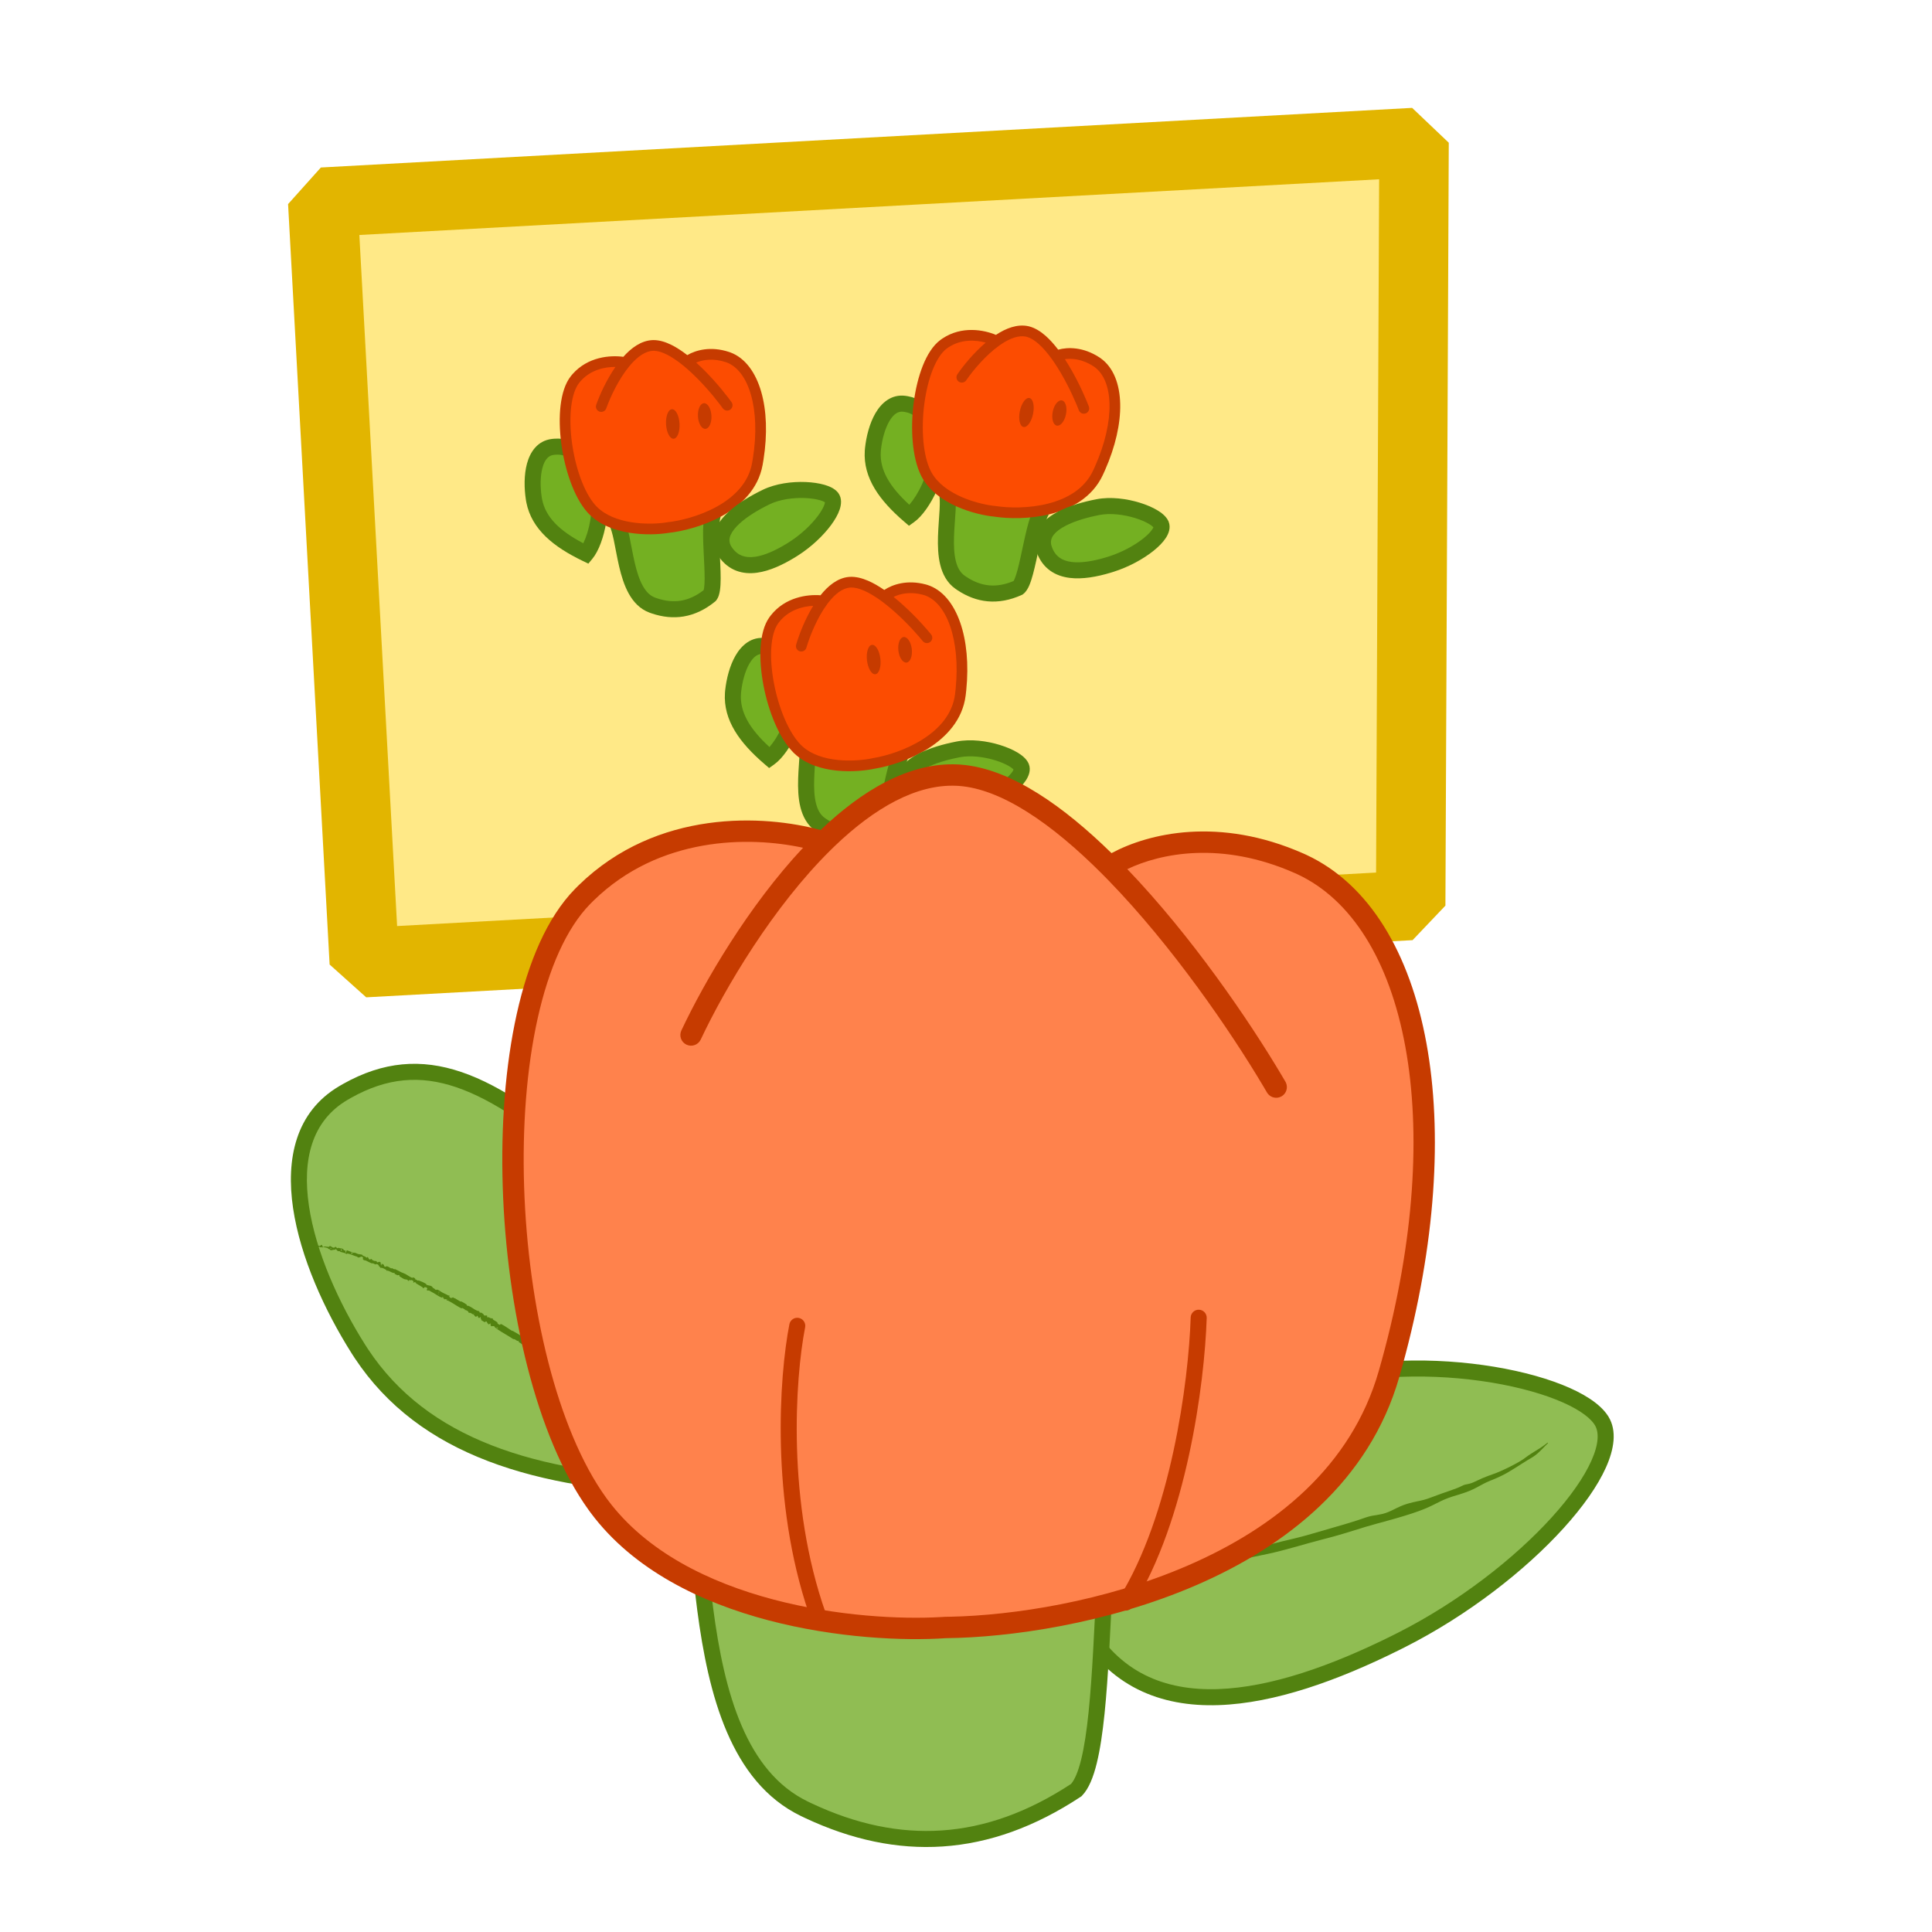
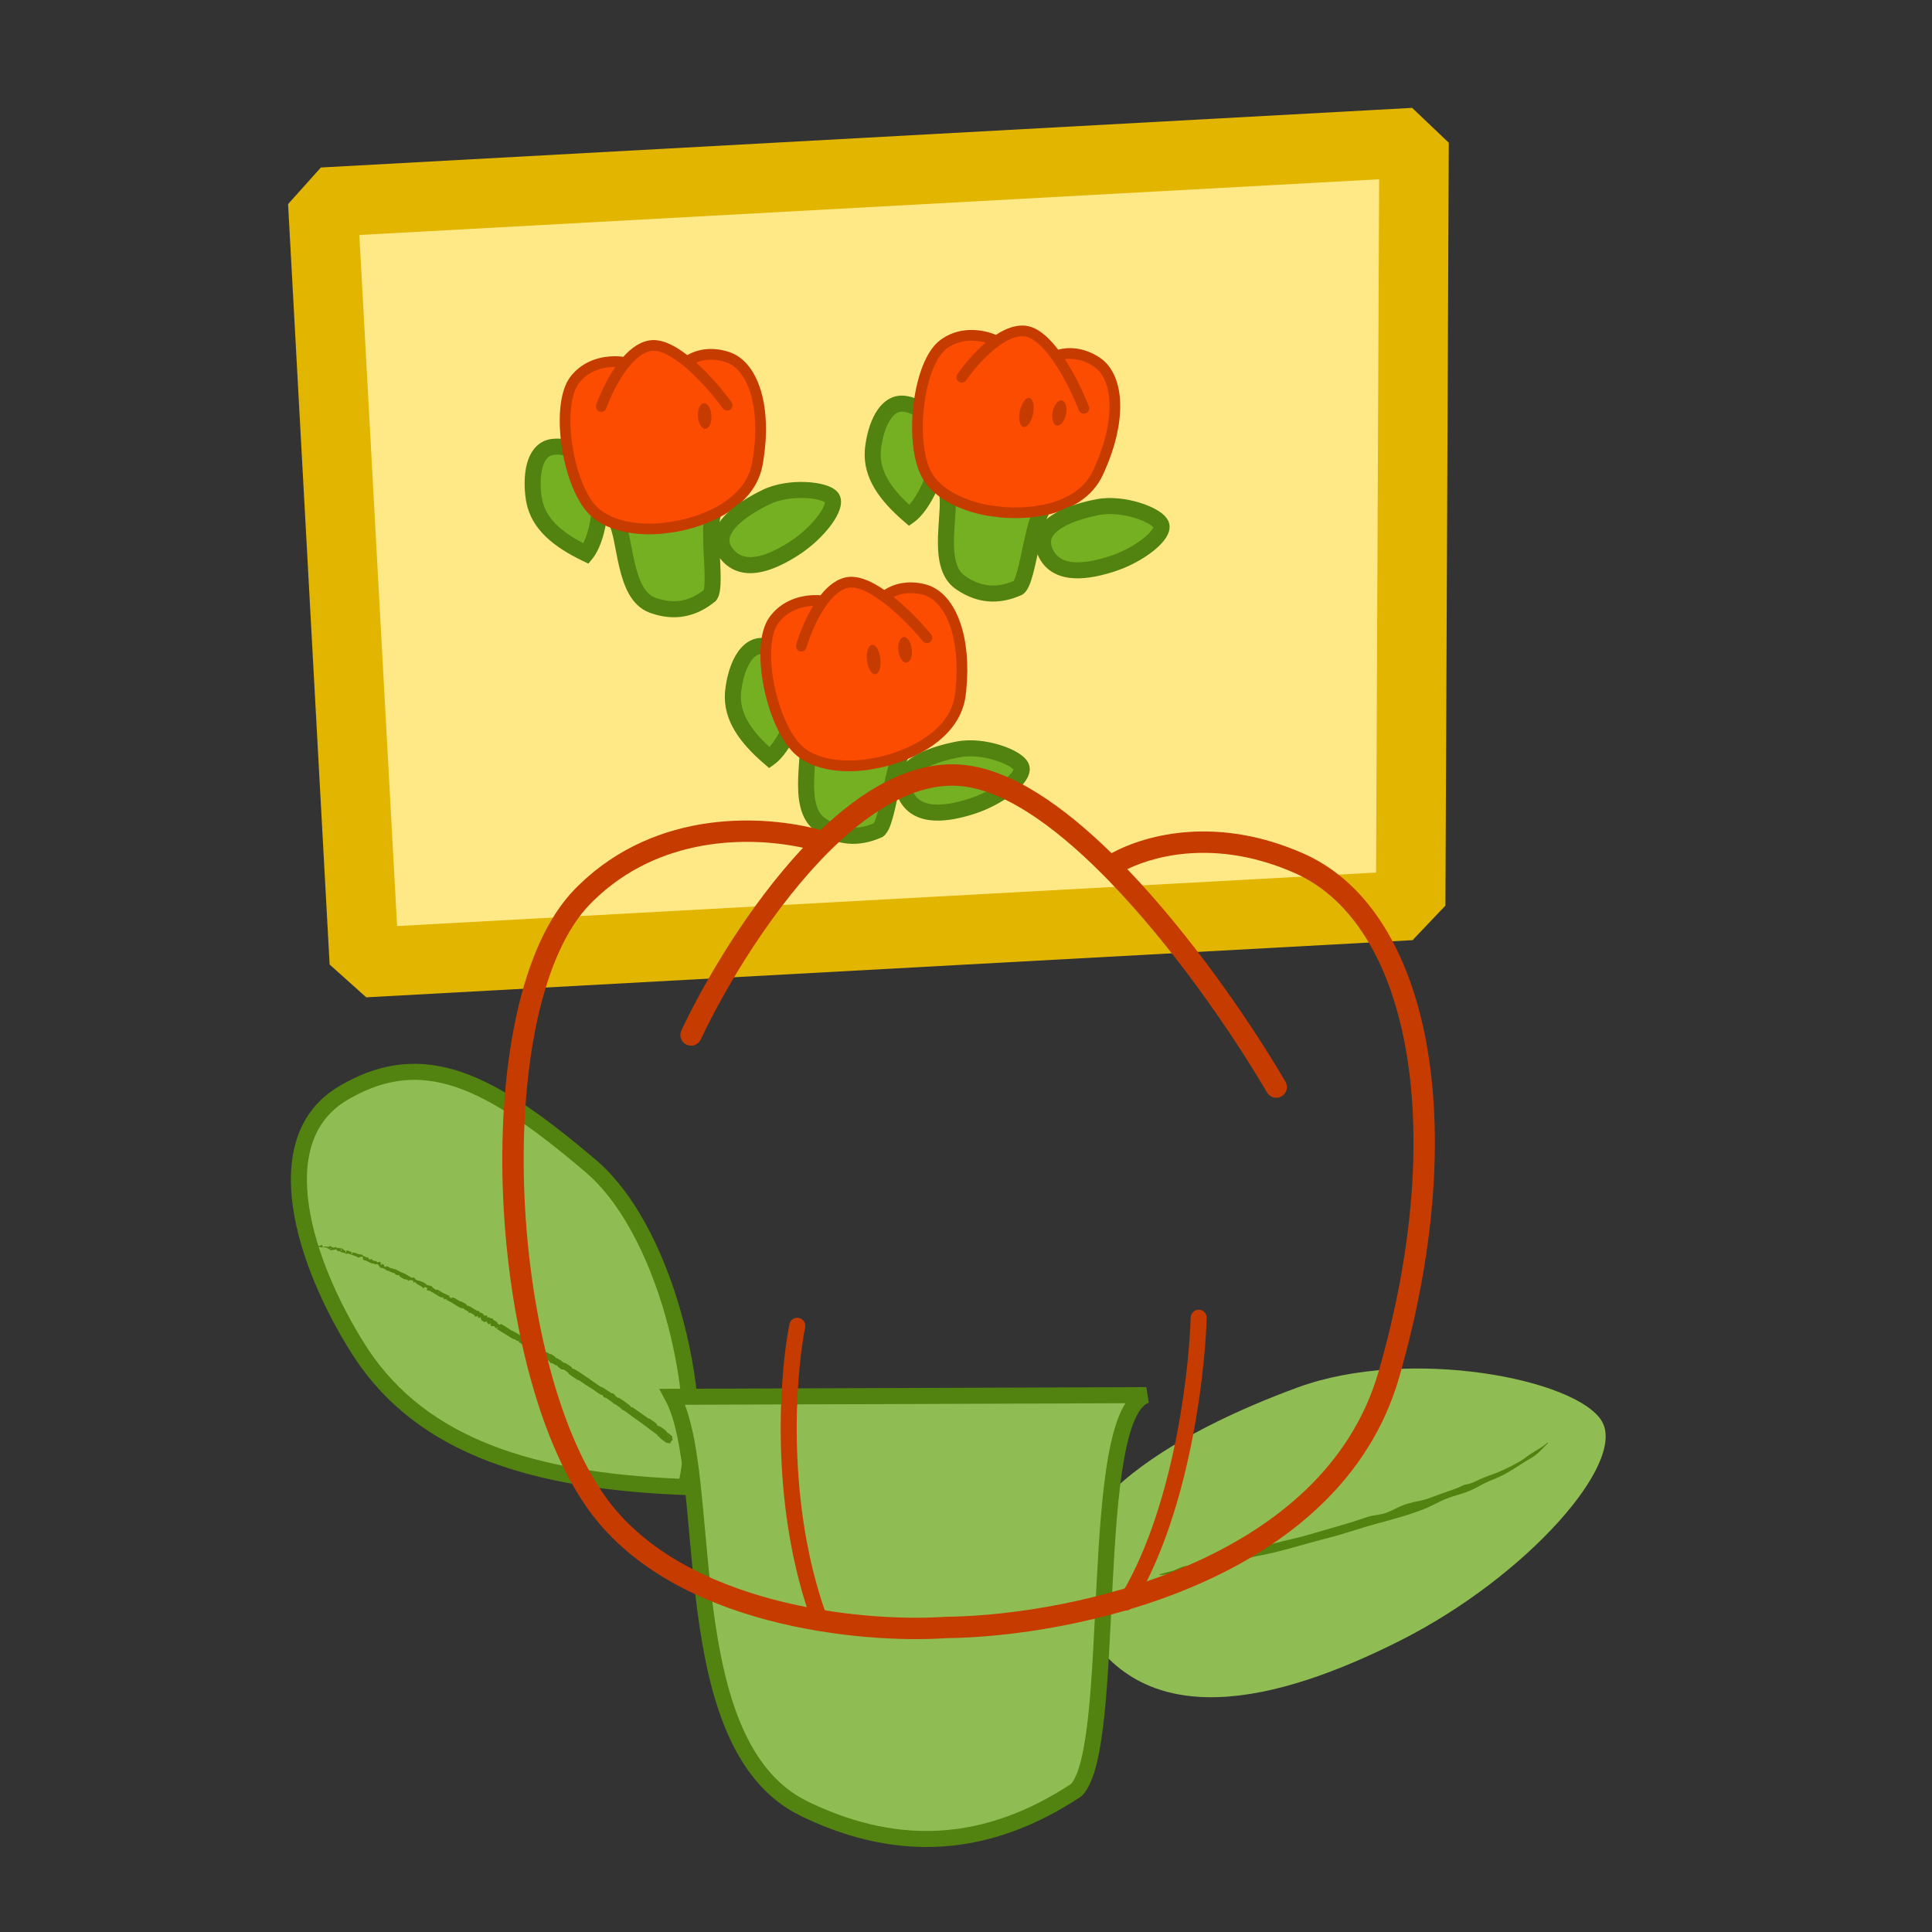
<svg xmlns="http://www.w3.org/2000/svg" width="300" height="300" viewBox="0 0 300 300" fill="none">
  <rect x="0" y="0" width="300" height="300" fill="#333333" stroke="none" />
  <g clip-path="url(#clip0_2241_1024)">
-     <rect width="300" height="300" fill="white" />
-     <path d="M219.049 140.6L56.571 149.478L50.12 31.396L219.571 22.138L219.049 140.6Z" fill="#FFE987" />
+     <path d="M219.049 140.6L56.571 149.478L50.12 31.396L219.571 22.138Z" fill="#FFE987" />
    <path d="M56.865 154.864L51.184 149.772L44.733 31.69L49.825 26.009L219.276 16.751L224.965 22.162L224.444 140.624L219.343 145.987L56.865 154.864ZM214.151 27.837L55.8 36.488L61.663 143.797L213.677 135.491L214.151 27.837Z" fill="#E2B500" />
    <path d="M92.414 74.919C93.964 78.1 92.615 84.056 91.022 85.976C86.476 83.784 83.471 81.214 82.889 77.407C82.384 74.111 82.794 69.765 85.844 69.395C88.894 69.025 90.476 70.942 92.414 74.919Z" fill="#74B022" />
    <path d="M90.385 69.608C91.594 70.711 92.561 72.377 93.533 74.373L93.619 74.556C94.476 76.468 94.472 78.968 94.126 81.118C93.769 83.329 92.986 85.559 91.981 86.771L91.359 87.521L90.481 87.098C85.996 84.935 82.559 82.22 81.73 78.008L81.658 77.596C81.39 75.848 81.35 73.748 81.833 71.976C82.314 70.208 83.441 68.432 85.694 68.159L86.041 68.125C87.756 67.996 89.171 68.499 90.385 69.608ZM88.707 71.446C88.011 70.811 87.27 70.525 86.21 70.609L85.994 70.63C85.197 70.727 84.594 71.31 84.234 72.631C83.876 73.949 83.882 75.67 84.119 77.219L84.17 77.513C84.714 80.291 86.861 82.41 90.573 84.357C91.009 83.481 91.432 82.188 91.668 80.723C91.975 78.816 91.913 76.96 91.403 75.707L91.294 75.464C90.33 73.484 89.536 72.203 88.707 71.446Z" fill="#528210" />
    <path d="M101.29 93.963C96.724 92.282 97.259 83.275 95.57 80.753L111.261 79.135C109.332 79.952 111.498 90.882 110.241 92.451C107.49 94.688 104.546 95.162 101.29 93.963Z" fill="#74B022" />
    <path d="M111.134 77.897L111.746 80.282C112.01 80.17 111.99 79.993 111.895 80.275C111.816 80.51 111.747 80.891 111.706 81.434C111.624 82.51 111.67 83.928 111.742 85.452C111.812 86.939 111.908 88.528 111.904 89.827C111.902 90.478 111.875 91.104 111.798 91.639C111.73 92.114 111.594 92.752 111.212 93.229L111.129 93.333L111.026 93.417C109.512 94.648 107.893 95.434 106.159 95.723C104.534 95.995 102.877 95.818 101.196 95.25L100.859 95.131C99.346 94.574 98.325 93.429 97.617 92.147C96.916 90.875 96.47 89.38 96.138 87.956C95.816 86.574 95.554 85.031 95.316 83.902C95.084 82.802 94.866 82.053 94.635 81.615L94.535 81.446L93.385 79.727L111.134 77.897ZM97.365 81.819C97.517 82.33 97.642 82.866 97.752 83.388C98.031 84.71 98.238 85.997 98.563 87.391C98.879 88.744 99.263 89.974 99.797 90.943C100.326 91.901 100.95 92.512 101.72 92.795L101.992 92.891C103.345 93.349 104.587 93.462 105.749 93.268C106.925 93.071 108.09 92.548 109.261 91.638C109.279 91.574 109.308 91.463 109.334 91.284C109.387 90.918 109.412 90.426 109.414 89.82C109.418 88.603 109.328 87.114 109.255 85.57C109.184 84.064 109.129 82.498 109.223 81.246C109.24 81.026 109.264 80.806 109.294 80.59L97.365 81.819Z" fill="#528210" />
    <path fill-rule="evenodd" clip-rule="evenodd" d="M91.801 78.966C94.856 82.426 101.035 82.375 103.743 81.917C107.843 81.469 116.355 78.87 117.598 72.066C119.15 63.56 117.083 56.797 112.942 55.439C109.936 54.452 107.665 55.406 106.676 56.166C104.829 54.65 102.922 53.565 101.333 53.642C99.788 53.717 98.349 54.817 97.114 56.3C95.302 55.937 91.619 56.011 89.307 58.903C86.255 62.721 87.982 74.642 91.801 78.966Z" fill="#FC4C01" />
    <path d="M96.789 55.407C98.015 54.033 99.541 52.898 101.294 52.813L101.48 52.809C102.411 52.806 103.365 53.11 104.278 53.564C105.094 53.971 105.918 54.518 106.721 55.141C108.053 54.362 110.349 53.714 113.201 54.65L113.428 54.729C115.746 55.597 117.352 57.885 118.203 60.843C119.032 63.727 119.19 67.379 118.553 71.405L118.414 72.215C117.731 75.957 115.056 78.481 112.146 80.1C109.234 81.721 105.97 82.509 103.833 82.743L103.833 82.742C102.399 82.979 100.111 83.105 97.771 82.731C95.491 82.366 93.046 81.508 91.342 79.695L91.179 79.516C89.109 77.171 87.691 72.915 87.155 68.854C86.884 66.803 86.831 64.748 87.049 62.942C87.264 61.156 87.755 59.515 88.659 58.385L88.906 58.09C91.298 55.373 94.779 55.133 96.789 55.407ZM101.374 54.472C100.263 54.526 99.102 55.291 97.976 56.569L97.752 56.831C96.075 58.845 94.769 61.644 94.143 63.407C93.99 63.839 93.516 64.065 93.084 63.912C92.652 63.759 92.426 63.284 92.579 62.852C93.127 61.308 94.172 58.989 95.563 56.978C93.89 56.96 91.702 57.429 90.15 59.191L89.955 59.421C89.333 60.2 88.896 61.482 88.696 63.14C88.499 64.778 88.544 66.689 88.801 68.636C89.32 72.571 90.675 76.437 92.423 78.417L92.684 78.694C94.03 80.039 95.993 80.765 98.034 81.091C99.928 81.394 101.795 81.339 103.088 81.175L103.605 81.099L103.652 81.093C105.617 80.878 108.659 80.142 111.339 78.65C114.02 77.158 116.223 74.98 116.782 71.917L116.913 71.143C117.521 67.3 117.355 63.901 116.608 61.302C115.83 58.596 114.472 56.895 112.843 56.283L112.684 56.228C110.716 55.582 109.131 55.864 108.103 56.302C110.03 58.035 111.813 60.103 113.033 61.694L113.588 62.44L113.634 62.51C113.846 62.874 113.751 63.346 113.403 63.598C113.056 63.85 112.578 63.793 112.298 63.479L112.244 63.413L111.709 62.697C110.451 61.057 108.578 58.897 106.606 57.193L106.15 56.808C105.256 56.074 104.37 55.464 103.538 55.05C102.804 54.685 102.156 54.494 101.605 54.471L101.374 54.472Z" fill="#C63B00" />
-     <path d="M105.516 65.775C105.589 67.04 105.18 68.094 104.602 68.127C104.024 68.16 103.497 67.161 103.423 65.896C103.35 64.63 103.759 63.577 104.337 63.543C104.915 63.51 105.443 64.509 105.516 65.775Z" fill="#C63B00" />
    <path d="M110.47 64.54C110.534 65.641 110.117 66.56 109.539 66.593C108.961 66.627 108.441 65.762 108.378 64.661C108.314 63.56 108.731 62.641 109.309 62.608C109.887 62.574 110.407 63.439 110.47 64.54Z" fill="#C63B00" />
    <path d="M112.651 85.743C115.06 89.163 119.309 87.711 123.237 85.208C127.165 82.704 130.145 78.594 129.161 77.285C128.177 75.977 122.56 75.446 118.981 77.177C115.236 78.987 110.242 82.324 112.651 85.743Z" fill="#74B022" />
    <path d="M117.54 88.931C116.459 89.076 115.361 89.014 114.323 88.617C113.275 88.216 112.365 87.5 111.633 86.46L111.49 86.247C110.81 85.178 110.63 84.046 110.883 82.939C111.14 81.816 111.817 80.828 112.606 79.999C113.983 78.552 115.952 77.326 117.704 76.423L118.439 76.056C120.471 75.074 122.991 74.763 125.094 74.848C126.156 74.891 127.164 75.036 128.002 75.276C128.718 75.482 129.54 75.819 130.057 76.415L130.156 76.537C130.785 77.373 130.621 78.404 130.384 79.116C130.125 79.895 129.642 80.729 129.042 81.539C127.836 83.169 125.996 84.926 123.906 86.258L123.526 86.496C121.616 87.675 119.532 88.664 117.54 88.931ZM115.214 86.292C115.774 86.506 116.435 86.566 117.209 86.463C118.693 86.264 120.42 85.486 122.21 84.383L122.568 84.158C124.407 82.986 126.021 81.436 127.041 80.058C127.554 79.364 127.876 78.768 128.022 78.331C128.077 78.165 128.094 78.056 128.1 77.992C127.998 77.927 127.766 77.799 127.316 77.67C126.712 77.497 125.907 77.373 124.994 77.335C123.149 77.261 121.071 77.549 119.523 78.297L118.828 78.645C117.196 79.488 115.511 80.558 114.41 81.714C113.784 82.373 113.43 82.975 113.311 83.495C113.218 83.9 113.249 84.326 113.532 84.813L113.669 85.026C114.141 85.696 114.665 86.082 115.214 86.292Z" fill="#528210" />
    <path d="M145.403 69.732C146.084 73.205 143.249 78.614 141.215 80.06C137.386 76.772 135.142 73.516 135.558 69.688C135.918 66.372 137.432 62.278 140.474 62.705C143.517 63.131 144.553 65.391 145.403 69.732Z" fill="#74B022" />
    <path d="M144.808 64.078C145.693 65.455 146.198 67.313 146.625 69.493L146.661 69.691C146.997 71.759 146.351 74.174 145.464 76.163C144.551 78.208 143.221 80.161 141.937 81.075L141.143 81.639L140.404 81.004C136.626 77.761 134.003 74.254 134.284 69.971L134.32 69.554C134.511 67.796 135.012 65.756 135.934 64.168C136.854 62.583 138.4 61.156 140.647 61.471L140.991 61.528C142.682 61.844 143.919 62.694 144.808 64.078ZM142.714 65.423C142.204 64.63 141.562 64.163 140.516 63.972L140.301 63.937C139.507 63.826 138.774 64.234 138.087 65.418C137.401 66.599 136.965 68.264 136.795 69.822L136.769 70.12C136.581 72.944 138.111 75.544 141.198 78.379C141.845 77.645 142.585 76.504 143.19 75.149C143.977 73.385 144.394 71.575 144.224 70.234L144.181 69.971C143.758 67.81 143.32 66.367 142.714 65.423Z" fill="#528210" />
    <path d="M149.085 90.418C145.104 87.619 147.937 79.053 146.954 76.182L162.533 78.652C160.459 78.945 159.741 90.065 158.123 91.257C154.891 92.712 151.923 92.413 149.085 90.418Z" fill="#74B022" />
    <path d="M162.728 77.422L162.707 79.884C162.99 79.844 163.017 79.668 162.853 79.916C162.716 80.123 162.551 80.473 162.372 80.987C162.017 82.006 161.696 83.388 161.374 84.88C161.059 86.334 160.743 87.895 160.405 89.15C160.236 89.778 160.05 90.376 159.838 90.873C159.649 91.315 159.354 91.896 158.862 92.259L158.755 92.338L158.634 92.392C156.855 93.193 155.088 93.536 153.338 93.37C151.698 93.215 150.142 92.618 148.663 91.637L148.369 91.436C147.049 90.508 146.357 89.139 146.003 87.718C145.652 86.309 145.606 84.75 145.651 83.288C145.694 81.869 145.839 80.311 145.898 79.159C145.957 78.037 145.939 77.257 145.829 76.774L145.776 76.585L145.105 74.627L162.728 77.422ZM148.414 77.673C148.43 78.206 148.413 78.756 148.385 79.288C148.315 80.638 148.183 81.934 148.139 83.365C148.097 84.754 148.151 86.041 148.419 87.115C148.684 88.177 149.13 88.928 149.8 89.399L150.039 89.562C151.229 90.352 152.4 90.781 153.573 90.892C154.76 91.004 156.02 90.798 157.386 90.22C157.42 90.163 157.477 90.062 157.547 89.897C157.692 89.557 157.843 89.088 158.001 88.502C158.318 87.327 158.614 85.865 158.94 84.354C159.259 82.88 159.608 81.353 160.021 80.168C160.094 79.959 160.174 79.753 160.258 79.552L148.414 77.673Z" fill="#528210" />
    <path fill-rule="evenodd" clip-rule="evenodd" d="M143.77 73.485C145.833 77.614 151.818 79.153 154.552 79.407C158.63 80.028 167.524 79.705 170.474 73.449C174.162 65.628 173.902 58.561 170.25 56.184C167.598 54.457 165.158 54.795 164.007 55.276C162.613 53.336 161.048 51.797 159.493 51.463C157.981 51.138 156.307 51.831 154.732 52.947C153.075 52.131 149.496 51.254 146.518 53.455C142.587 56.361 141.192 68.324 143.77 73.485Z" fill="#FC4C01" />
    <path d="M154.648 51.999C156.186 50.987 157.952 50.283 159.668 50.651L159.849 50.695C160.75 50.932 161.594 51.471 162.359 52.144C163.043 52.747 163.699 53.488 164.314 54.296C165.802 53.885 168.187 53.85 170.703 55.488L170.902 55.623C172.919 57.058 173.883 59.681 173.944 62.759C174.004 65.758 173.218 69.329 171.567 73.055L171.225 73.802C169.603 77.243 166.369 78.994 163.14 79.811C159.91 80.629 156.552 80.551 154.428 80.228L154.428 80.227C152.981 80.087 150.737 79.621 148.572 78.658C146.463 77.719 144.321 76.261 143.14 74.071L143.029 73.856C141.631 71.058 141.354 66.58 141.88 62.518C142.146 60.466 142.623 58.467 143.298 56.777C143.965 55.107 144.862 53.648 146.025 52.788L146.34 52.566C149.35 50.556 152.776 51.218 154.648 51.999ZM159.319 52.275C158.232 52.041 156.913 52.482 155.496 53.428L155.212 53.624C153.073 55.139 151.092 57.508 150.034 59.051C149.775 59.429 149.259 59.525 148.881 59.266C148.503 59.007 148.406 58.491 148.665 58.113C149.592 56.761 151.197 54.789 153.059 53.203C151.447 52.755 149.212 52.646 147.259 53.949L147.012 54.122C146.21 54.715 145.458 55.841 144.839 57.393C144.227 58.925 143.779 60.783 143.527 62.731C143.017 66.666 143.332 70.751 144.513 73.114L144.694 73.449C145.649 75.095 147.359 76.3 149.247 77.141C151 77.921 152.819 78.347 154.11 78.521L154.629 78.58L154.677 78.587C156.631 78.884 159.76 78.955 162.733 78.203C165.708 77.45 168.396 75.911 169.724 73.095L170.05 72.38C171.626 68.823 172.339 65.495 172.285 62.792C172.229 59.977 171.354 57.984 169.937 56.974L169.797 56.879C168.062 55.749 166.457 55.615 165.352 55.773C166.768 57.944 167.959 60.401 168.729 62.252L169.074 63.115L169.101 63.195C169.211 63.601 168.999 64.033 168.598 64.187C168.197 64.341 167.75 64.163 167.56 63.788L167.525 63.71L167.192 62.881C166.398 60.972 165.143 58.404 163.676 56.249L163.334 55.76C162.658 54.821 161.959 54.004 161.262 53.39C160.647 52.848 160.069 52.497 159.542 52.334L159.319 52.275Z" fill="#C63B00" />
    <path d="M160.415 64.263C160.161 65.505 159.494 66.417 158.927 66.301C158.36 66.184 158.107 65.083 158.362 63.841C158.617 62.599 159.283 61.687 159.85 61.803C160.417 61.919 160.67 63.02 160.415 64.263Z" fill="#C63B00" />
    <path d="M165.522 64.344C165.301 65.424 164.662 66.205 164.095 66.088C163.528 65.972 163.248 65.002 163.469 63.922C163.691 62.842 164.33 62.061 164.897 62.177C165.464 62.294 165.744 63.264 165.522 64.344Z" fill="#C63B00" />
    <path d="M162.177 85.395C163.626 89.319 168.106 89.008 172.545 87.599C176.985 86.189 180.922 82.983 180.307 81.466C179.692 79.949 174.401 77.992 170.497 78.744C166.412 79.53 160.728 81.471 162.177 85.395Z" fill="#74B022" />
    <path d="M166.082 89.732C165 89.594 163.955 89.252 163.055 88.602C162.145 87.944 161.449 87.019 161.009 85.826L160.926 85.583C160.543 84.375 160.661 83.235 161.19 82.231C161.727 81.211 162.635 80.43 163.611 79.832C165.313 78.787 167.532 78.109 169.457 77.686L170.261 77.521C172.477 77.094 174.992 77.442 177.003 78.065C178.018 78.379 178.955 78.779 179.703 79.226C180.342 79.609 181.05 80.146 181.396 80.854L181.461 80.998C181.854 81.968 181.43 82.922 181.018 83.55C180.568 84.236 179.886 84.917 179.098 85.546C177.514 86.811 175.283 88.036 172.922 88.785L172.493 88.918C170.345 89.566 168.077 89.986 166.082 89.732ZM164.513 86.584C164.999 86.935 165.623 87.163 166.397 87.262C167.883 87.451 169.752 87.143 171.765 86.537L172.169 86.412C174.247 85.752 176.205 84.67 177.545 83.6C178.22 83.061 178.684 82.569 178.937 82.183C179.033 82.037 179.077 81.936 179.1 81.876C179.018 81.787 178.826 81.603 178.425 81.363C177.885 81.04 177.14 80.713 176.267 80.443C174.503 79.896 172.421 79.641 170.733 79.966L169.971 80.123C168.177 80.518 166.274 81.118 164.913 81.954C164.138 82.429 163.641 82.919 163.393 83.391C163.199 83.759 163.12 84.179 163.267 84.722L163.345 84.964C163.629 85.732 164.037 86.24 164.513 86.584Z" fill="#528210" />
    <path d="M123.688 107.353C124.369 110.826 121.534 116.234 119.501 117.681C115.671 114.393 113.428 111.137 113.843 107.309C114.203 103.993 115.717 99.899 118.759 100.325C121.802 100.752 122.838 103.012 123.688 107.353Z" fill="#74B022" />
    <path d="M123.094 101.698C123.979 103.076 124.485 104.934 124.911 107.113L124.947 107.312C125.283 109.38 124.637 111.795 123.75 113.783C122.837 115.829 121.507 117.782 120.223 118.695L119.43 119.26L118.69 118.625C114.912 115.382 112.289 111.875 112.57 107.592L112.606 107.174C112.797 105.417 113.299 103.376 114.22 101.788C115.141 100.203 116.686 98.777 118.933 99.092L119.278 99.148C120.968 99.465 122.206 100.314 123.094 101.698ZM121 103.044C120.491 102.251 119.848 101.783 118.802 101.592L118.588 101.558C117.793 101.446 117.06 101.855 116.373 103.039C115.687 104.22 115.251 105.885 115.082 107.443L115.056 107.74C114.867 110.564 116.397 113.164 119.484 116C120.131 115.266 120.872 114.125 121.476 112.769C122.263 111.006 122.68 109.196 122.51 107.854L122.467 107.592C122.044 105.43 121.606 103.988 121 103.044Z" fill="#528210" />
    <path d="M127.37 128.038C123.389 125.24 126.222 116.674 125.239 113.802L140.818 116.273C138.744 116.566 138.027 127.685 136.409 128.878C133.176 130.333 130.208 130.034 127.37 128.038Z" fill="#74B022" />
    <path d="M141.013 115.044L140.992 117.505C141.275 117.465 141.302 117.289 141.138 117.537C141.001 117.744 140.836 118.094 140.657 118.608C140.302 119.628 139.981 121.01 139.659 122.501C139.344 123.956 139.028 125.516 138.69 126.771C138.521 127.399 138.335 127.997 138.123 128.494C137.934 128.936 137.639 129.518 137.147 129.88L137.041 129.959L136.919 130.014C135.14 130.814 133.373 131.157 131.623 130.992C129.983 130.836 128.427 130.239 126.948 129.258L126.654 129.057C125.335 128.129 124.642 126.76 124.288 125.339C123.937 123.93 123.891 122.371 123.936 120.909C123.979 119.49 124.124 117.932 124.184 116.78C124.242 115.658 124.224 114.878 124.114 114.395L124.061 114.206L123.391 112.249L141.013 115.044ZM126.7 115.294C126.715 115.827 126.698 116.377 126.67 116.91C126.6 118.259 126.469 119.555 126.425 120.986C126.382 122.375 126.436 123.662 126.704 124.736C126.969 125.798 127.415 126.549 128.086 127.02L128.324 127.183C129.514 127.973 130.685 128.402 131.859 128.513C133.045 128.626 134.305 128.419 135.671 127.841C135.705 127.784 135.762 127.684 135.832 127.518C135.977 127.178 136.128 126.709 136.286 126.123C136.603 124.948 136.899 123.486 137.225 121.975C137.544 120.501 137.893 118.974 138.306 117.789C138.379 117.58 138.459 117.374 138.543 117.173L126.7 115.294Z" fill="#528210" />
    <path fill-rule="evenodd" clip-rule="evenodd" d="M123.757 116.237C127.002 119.519 133.169 119.12 135.846 118.51C139.915 117.831 148.267 114.757 149.124 107.893C150.195 99.313 147.749 92.678 143.538 91.555C140.481 90.739 138.267 91.82 137.323 92.635C135.394 91.225 133.428 90.25 131.847 90.416C130.308 90.578 128.933 91.757 127.783 93.308C125.954 93.047 122.281 93.328 120.136 96.346C117.304 100.331 119.7 112.135 123.757 116.237Z" fill="#FC4C01" />
    <path d="M127.408 92.433C128.555 90.993 130.014 89.774 131.759 89.59L131.945 89.575C132.875 89.52 133.844 89.769 134.781 90.172C135.619 90.531 136.472 91.031 137.309 91.608C138.595 90.755 140.851 89.979 143.752 90.752L143.982 90.819C146.346 91.555 148.078 93.748 149.094 96.654C150.084 99.486 150.449 103.123 150.04 107.179L149.947 107.995C149.476 111.77 146.947 114.44 144.133 116.222C141.317 118.004 138.102 118.975 135.983 119.329L135.982 119.328C134.564 119.645 132.286 119.901 129.929 119.659C127.633 119.423 125.143 118.704 123.339 116.99L123.167 116.82C120.967 114.596 119.311 110.427 118.547 106.402C118.161 104.37 117.992 102.321 118.108 100.506C118.222 98.711 118.62 97.045 119.459 95.865L119.689 95.557C121.924 92.71 125.386 92.274 127.408 92.433ZM131.933 91.242C130.827 91.358 129.711 92.187 128.659 93.527L128.45 93.801C126.889 95.907 125.742 98.775 125.217 100.57C125.089 101.01 124.628 101.262 124.188 101.134C123.748 101.005 123.496 100.545 123.624 100.105C124.084 98.531 124.997 96.158 126.272 94.072C124.601 94.147 122.443 94.739 120.992 96.586L120.811 96.827C120.234 97.64 119.87 98.944 119.764 100.611C119.659 102.257 119.812 104.163 120.178 106.092C120.919 109.991 122.489 113.775 124.347 115.654L124.622 115.915C126.042 117.182 128.043 117.796 130.099 118.007C132.007 118.203 133.869 118.042 135.15 117.806L135.662 117.7L135.709 117.691C137.658 117.366 140.654 116.46 143.245 114.82C145.838 113.178 147.914 110.879 148.3 107.79L148.388 107.009C148.778 103.139 148.42 99.754 147.527 97.202C146.598 94.544 145.147 92.922 143.485 92.403L143.323 92.357C141.322 91.823 139.756 92.194 138.755 92.689C140.776 94.311 142.673 96.275 143.98 97.795L144.577 98.508L144.627 98.576C144.858 98.927 144.791 99.403 144.458 99.675C144.125 99.946 143.644 99.916 143.347 99.618L143.29 99.555L142.716 98.871C141.367 97.304 139.375 95.254 137.31 93.663L136.833 93.305C135.899 92.622 134.98 92.063 134.126 91.697C133.373 91.373 132.715 91.219 132.163 91.228L131.933 91.242Z" fill="#C63B00" />
    <path d="M136.705 102.293C136.85 103.553 136.5 104.627 135.925 104.693C135.35 104.759 134.767 103.791 134.623 102.532C134.478 101.272 134.827 100.198 135.403 100.132C135.978 100.066 136.561 101.033 136.705 102.293Z" fill="#C63B00" />
    <path d="M141.583 100.781C141.709 101.876 141.344 102.818 140.769 102.884C140.194 102.949 139.626 102.115 139.501 101.02C139.375 99.924 139.74 98.983 140.315 98.917C140.89 98.851 141.458 99.686 141.583 100.781Z" fill="#C63B00" />
    <path d="M140.461 123.015C141.91 126.939 146.39 126.629 150.83 125.219C155.269 123.81 159.206 120.604 158.591 119.087C157.976 117.569 152.685 115.612 148.781 116.364C144.696 117.151 139.012 119.091 140.461 123.015Z" fill="#74B022" />
    <path d="M144.366 127.353C143.285 127.215 142.239 126.873 141.339 126.222C140.429 125.565 139.734 124.64 139.293 123.447L139.21 123.204C138.827 121.996 138.945 120.856 139.474 119.851C140.011 118.831 140.919 118.051 141.895 117.452C143.597 116.408 145.816 115.729 147.741 115.307L148.545 115.142C150.761 114.715 153.276 115.062 155.287 115.685C156.302 116 157.24 116.399 157.987 116.847C158.626 117.229 159.334 117.766 159.68 118.475L159.745 118.619C160.138 119.589 159.715 120.543 159.303 121.17C158.852 121.856 158.17 122.538 157.383 123.167C155.798 124.432 153.568 125.656 151.206 126.406L150.778 126.539C148.629 127.187 146.361 127.607 144.366 127.353ZM142.797 124.204C143.283 124.555 143.907 124.783 144.682 124.882C146.167 125.072 148.036 124.764 150.049 124.158L150.453 124.033C152.531 123.373 154.489 122.29 155.829 121.221C156.504 120.682 156.968 120.189 157.221 119.804C157.317 119.658 157.361 119.557 157.384 119.496C157.302 119.407 157.111 119.224 156.709 118.983C156.17 118.661 155.424 118.334 154.551 118.063C152.787 117.517 150.705 117.261 149.017 117.587L148.256 117.744C146.462 118.139 144.558 118.739 143.197 119.574C142.423 120.049 141.926 120.54 141.677 121.012C141.483 121.38 141.404 121.8 141.551 122.343L141.629 122.584C141.913 123.353 142.321 123.861 142.797 124.204Z" fill="#528210" />
    <path d="M168.17 252.278C177.772 269.263 198.167 264.486 217.556 254.681C236.945 244.876 252.676 227.172 248.712 220.646C244.748 214.119 218.924 209.06 201.509 215.439C183.29 222.112 158.568 235.293 168.17 252.278Z" fill="#90BD53" />
-     <path d="M189.235 264.77C184.72 264.924 180.447 264.213 176.653 262.311C172.849 260.403 169.598 257.333 167.087 252.89L166.852 252.465C164.502 248.077 164.26 243.848 165.586 239.898C166.937 235.876 169.876 232.252 173.594 229.049C180.56 223.047 190.581 218.255 199.346 214.917L201.081 214.27C210.04 210.988 221.071 210.669 230.327 211.97C234.965 212.622 239.209 213.688 242.573 215.025C245.762 216.293 248.391 217.895 249.657 219.813L249.776 220C251.098 222.176 250.644 225.016 249.38 227.847C248.086 230.741 245.793 233.983 242.814 237.27C236.848 243.853 227.945 250.822 218.118 255.792L217.203 256.25C207.74 260.951 197.95 264.474 189.235 264.77ZM177.769 260.085C181.106 261.758 184.944 262.425 189.15 262.282C197.335 262.004 206.741 258.666 216.089 254.023L216.994 253.57C226.556 248.734 235.213 241.949 240.969 235.598C243.851 232.418 245.96 229.397 247.107 226.83C248.282 224.2 248.308 222.379 247.648 221.292L247.489 221.054C246.624 219.854 244.662 218.534 241.653 217.338C238.516 216.091 234.472 215.067 229.981 214.435C220.981 213.17 210.392 213.511 201.938 216.607L200.221 217.249C191.561 220.547 181.861 225.213 175.219 230.934C171.68 233.984 169.1 237.256 167.946 240.691C166.847 243.965 167.008 247.486 169.051 251.296L169.254 251.665C171.543 255.714 174.443 258.417 177.769 260.085Z" fill="#528210" />
    <path d="M240.312 224.149C240.043 224.435 239.569 224.911 239.052 225.416C238.032 226.369 237.794 226.309 236.232 227.335C234.651 228.33 233.732 228.99 231.688 229.806C231.599 229.841 231.513 229.875 231.429 229.909C229.607 230.648 229.241 231.28 226.393 232.119C223.873 232.837 223.395 233.346 221.55 234.152C221.22 234.295 220.843 234.446 220.399 234.609C217.514 235.672 213.725 236.562 211.961 237.113C211.748 237.18 211.524 237.251 211.294 237.323C209.621 237.85 207.518 238.501 205.281 239.062C203.955 239.396 202.491 239.825 200.979 240.246C199.596 240.632 198.179 241.009 196.817 241.298C194.917 241.701 192.474 242.207 190.518 242.587C189.562 242.774 188.727 242.93 188.109 243.04C186.248 243.368 185.81 243.445 184.033 243.904C183.021 244.164 181.622 244.434 180.392 244.559C179.797 244.617 179.907 244.502 180.489 244.336C181.362 244.087 182.089 243.973 182.515 243.765C183.402 243.34 183.718 243.182 184.913 243.05C186.066 242.925 186.555 242.506 187.221 242.387C187.809 242.282 187.919 242.411 190.323 241.769C190.601 241.695 190.925 241.606 191.261 241.511C194.59 240.566 196.419 240.058 197.684 239.7C198.355 239.509 199.467 239.257 200.641 238.975C201.658 238.73 202.732 238.459 203.677 238.173C205.492 237.629 208.994 236.666 210.907 236.032C211.152 235.951 211.371 235.877 211.557 235.81C213.205 235.216 213.265 235.403 214.65 235.086C216.031 234.767 216.94 233.964 218.596 233.484C219.754 233.147 220.269 233.121 221.11 232.891C221.466 232.794 221.863 232.665 222.417 232.449C224.249 231.734 226.143 231.194 226.934 230.764C227.703 230.342 227.912 230.608 229.04 230.06C229.823 229.674 230.457 229.406 231.096 229.171C231.34 229.081 231.605 228.986 231.896 228.883C232.921 228.552 235.977 227.087 236.914 226.307C237.883 225.567 239.115 224.943 239.772 224.42C239.98 224.258 240.139 224.138 240.263 224.05C240.315 224.013 240.351 224.007 240.365 224.022L240.373 224.041C240.373 224.065 240.354 224.104 240.312 224.149Z" fill="#528210" />
    <path d="M91.715 181.048C104.289 191.744 109.662 219.715 106.446 230.902C82.918 230.035 65.272 224.673 55.664 209.496C47.343 196.351 40.969 177.013 53.309 169.729C65.649 162.445 75.998 167.679 91.715 181.048Z" fill="#90BD53" />
    <path d="M53.281 168.308C59.526 164.804 65.397 164.343 71.645 166.464C77.983 168.616 84.656 173.409 92.521 180.1L92.828 180.366C99.241 186.007 103.71 195.814 106.207 205.479C108.741 215.291 109.34 225.338 107.642 231.246L107.373 232.182L106.4 232.146C83.148 231.289 65.137 226.055 55.084 210.891L54.612 210.162C50.398 203.505 46.632 195.217 45.507 187.597C44.382 179.979 45.874 172.672 52.676 168.657L53.281 168.308ZM70.844 168.822C65.284 166.934 60.14 167.31 54.489 170.485L53.941 170.801C48.403 174.07 46.913 180.074 47.97 187.233C49.026 194.388 52.609 202.342 56.716 208.83L57.155 209.509C66.375 223.419 82.931 228.653 105.486 229.617C106.703 224.195 106.145 215.199 103.796 206.102C101.384 196.766 97.178 187.683 91.465 182.487L90.908 181.997C83.056 175.318 76.695 170.808 70.844 168.822Z" fill="#528210" />
    <path d="M49.9 193.309C50.072 193.259 50.054 193.514 50.059 193.533C50.129 193.699 50.344 193.561 50.396 193.559C50.639 193.548 50.81 193.62 50.996 193.62C51.118 193.62 51.166 193.459 51.258 193.485C51.568 193.573 51.62 193.827 51.971 193.706C52.044 193.68 52.038 193.488 52.217 193.685C52.23 193.699 52.356 193.868 52.472 193.813C52.486 193.806 52.5 193.755 52.517 193.754C52.63 193.755 52.688 193.815 52.809 193.829C52.931 193.842 53.08 193.854 53.209 193.911C53.287 193.946 53.362 194.073 53.394 194.109C53.487 194.211 53.628 194.133 53.668 194.235C53.706 194.337 53.541 194.422 53.694 194.528C53.742 194.397 53.799 194.265 53.852 194.135C54.225 194.258 54.586 194.426 54.978 194.556C55.027 194.572 55.002 194.484 55.055 194.499C55.269 194.561 55.43 194.675 55.654 194.734C55.828 194.779 56.042 194.774 56.228 194.822C56.28 195.011 56.57 195.063 56.754 195.15C56.817 195.18 56.797 195.218 56.838 195.249C56.994 195.364 56.964 195.201 57.02 195.199C57.26 195.192 57.161 195.496 57.408 195.586C57.425 195.589 57.642 195.497 57.669 195.495C57.835 195.488 57.671 195.559 57.753 195.606C57.904 195.693 58.001 195.776 58.209 195.808C58.271 195.817 58.443 195.774 58.512 195.892C58.522 195.908 58.492 195.957 58.502 195.964C58.581 196.024 58.639 196.024 58.692 196.006C58.757 195.984 58.813 195.933 58.889 195.93C59.026 195.922 59.155 196.109 59.177 196.157C59.235 196.281 59.09 196.164 59.081 196.169C58.98 196.241 59.115 196.279 59.21 196.329C59.156 196.494 59.298 196.545 59.309 196.382C59.31 196.364 59.227 196.345 59.21 196.329C59.363 196.21 59.525 196.256 59.63 196.475C59.678 196.578 59.569 196.625 59.822 196.701C59.937 196.736 59.943 196.608 60.053 196.62C60.296 196.647 60.526 196.872 60.755 196.956C60.837 196.986 60.786 196.891 60.844 196.91C60.997 196.96 61.105 197.063 61.263 197.107C61.277 197.111 61.274 197.034 61.32 197.054C61.67 197.206 61.962 197.39 62.311 197.555C62.482 197.636 62.807 197.748 62.983 197.841C63.287 198 63.636 198.279 63.906 198.384C64.082 198.453 64.075 198.374 64.168 198.367C64.349 198.356 64.528 198.623 64.551 198.663C64.551 198.664 64.397 198.606 64.46 198.676C64.473 198.764 64.549 198.662 64.551 198.663C64.566 198.688 64.853 198.849 64.918 198.867C64.953 198.876 64.964 198.809 64.982 198.815C65.403 198.96 65.813 199.148 66.189 199.374C66.194 199.38 66.152 199.438 66.167 199.448C66.381 199.593 66.569 199.59 66.782 199.64C66.996 199.691 67.139 199.785 67.195 199.954C67.345 200.015 67.528 200.172 67.63 200.263C67.731 200.353 67.813 200.236 67.824 200.239C68.089 200.304 68.239 200.412 68.429 200.539C68.499 200.586 68.573 200.635 68.66 200.685C68.816 200.774 69.142 200.924 69.322 201.003C69.464 201.065 69.532 201.139 69.667 201.187C69.685 201.193 69.698 201.13 69.704 201.13C69.877 201.138 69.738 201.238 69.753 201.278C69.809 201.421 69.849 201.502 70.048 201.556C70.094 201.568 70.318 201.439 70.399 201.468C70.503 201.506 70.429 201.556 70.54 201.594C70.549 201.597 70.571 201.553 70.633 201.589C70.92 201.756 71.224 201.956 71.531 202.119C71.573 202.142 71.557 202.045 71.618 202.076C71.902 202.222 72.204 202.392 72.459 202.575C72.521 202.62 72.453 202.645 72.459 202.667C72.501 202.801 72.695 202.749 72.718 202.758C73.247 202.975 73.573 203.305 74.103 203.535C74.132 203.547 74.417 203.535 74.447 203.702C74.45 203.713 74.477 203.882 74.605 203.85C74.611 203.847 74.594 203.778 74.655 203.802L74.878 203.92C74.949 203.959 75.022 204.009 75.073 204.082C75.105 204.128 75.143 204.303 75.328 204.286C75.344 204.284 75.663 204.195 75.653 204.379C75.651 204.409 75.552 204.555 75.753 204.567C75.791 204.569 75.757 204.504 75.848 204.528C75.987 204.565 76.123 204.698 76.31 204.716C76.343 204.719 76.512 204.68 76.555 204.81C76.561 204.83 76.507 204.865 76.55 204.898C76.756 205.053 77.007 205.155 77.212 205.321C77.284 205.38 77.196 205.438 77.266 205.508C77.336 205.579 77.492 205.698 77.601 205.711C77.709 205.725 77.691 205.539 77.827 205.605C77.845 205.614 77.862 205.623 77.879 205.631C78.448 205.916 78.948 206.309 79.487 206.645C79.569 206.696 79.528 206.608 79.651 206.68C80.106 206.947 80.912 207.373 81.244 207.708C81.51 207.975 81.079 207.797 81.299 207.974C81.406 208.059 81.621 207.984 81.652 207.997C81.953 208.114 82.103 208.296 82.36 208.425C82.413 208.451 82.401 208.361 82.445 208.383C82.599 208.462 82.737 208.584 82.88 208.665C82.945 208.701 82.962 208.648 83.017 208.687C83.151 208.78 83.261 208.874 83.37 209C83.38 209.012 83.262 209.018 83.363 209.083C83.526 209.188 83.705 209.357 83.922 209.431C83.987 209.452 84.054 209.349 84.131 209.497C84.146 209.528 84.037 209.633 84.246 209.612C84.282 209.608 84.61 209.609 84.668 209.776C84.683 209.82 84.697 209.972 84.775 209.998C84.786 210.001 84.785 209.921 84.844 209.951C85.054 210.055 85.257 210.19 85.471 210.299C85.528 210.328 85.484 210.219 85.568 210.264C85.799 210.387 86.067 210.576 86.274 210.731C86.35 210.788 86.265 210.802 86.267 210.811C86.307 210.955 86.436 210.875 86.471 210.888C86.69 210.969 86.803 211.115 86.99 211.213C87.041 211.24 87.042 211.163 87.054 211.164C87.058 211.165 87.062 211.166 87.065 211.166C87.178 211.184 87.05 211.233 87.105 211.283C87.266 211.427 87.469 211.549 87.654 211.656C87.722 211.695 87.688 211.585 87.748 211.62C88.108 211.832 88.477 212.076 88.799 212.33C88.86 212.378 88.788 212.402 88.794 212.422C88.838 212.559 89.042 212.54 89.081 212.55C89.253 212.594 89.281 212.673 89.412 212.745C90.049 213.095 90.804 213.622 91.366 214.011C92.103 214.52 92.671 214.956 93.388 215.409C93.434 215.438 93.431 215.343 93.471 215.367C93.989 215.685 94.48 216.044 94.995 216.358C95.038 216.384 95.018 216.284 95.088 216.323C95.23 216.405 95.399 216.521 95.524 216.633C95.586 216.687 95.46 216.679 95.523 216.733C95.671 216.859 95.84 216.977 96.01 217.076L96.01 217.077C96.081 217.117 96.019 216.987 96.109 217.046C96.731 217.451 97.322 217.831 97.897 218.336C97.936 218.37 97.889 218.521 97.995 218.557C98.025 218.527 98.052 218.485 98.081 218.45C98.96 219.013 99.842 219.677 100.708 220.28C100.745 220.306 100.726 220.195 100.799 220.246C101.223 220.538 101.641 220.799 102.012 221.153C102.049 221.188 101.948 221.291 102.087 221.361C102.113 221.374 102.314 221.49 102.38 221.499C102.39 221.5 102.393 221.422 102.455 221.462C102.818 221.702 103.172 221.967 103.492 222.241C103.546 222.287 103.445 222.301 103.482 222.335C103.754 222.571 104.098 222.747 104.33 222.989C104.484 223.151 104.348 223.204 104.373 223.368C104.377 223.392 104.485 223.472 104.45 223.533C104.363 223.686 104.199 223.805 104.113 223.973C104.096 224.01 104.265 224.077 104.123 224.095C104.113 224.096 103.989 224.048 103.943 224.056C103.912 224.062 103.903 224.143 103.849 224.141C103.796 224.138 103.789 224.061 103.707 224.045C103.625 224.029 103.606 224.115 103.475 224.034C103.175 223.849 102.788 223.549 102.516 223.32C102.432 223.249 102.502 223.245 102.446 223.195C102.334 223.096 102.207 223.033 102.097 222.932C102.061 222.898 102.151 222.876 102.112 222.841C101.897 222.654 101.663 222.514 101.428 222.334C100.312 221.471 99.17 220.658 97.989 219.82C97.608 219.549 97.164 219.174 96.735 218.919C96.685 218.89 96.679 218.96 96.667 218.958C96.481 218.925 96.595 218.854 96.514 218.779C96.188 218.483 95.783 218.206 95.413 217.988C95.411 217.987 95.409 217.985 95.406 217.984C95.258 217.901 95.339 218.095 95.225 217.939C95.218 217.928 95.292 217.899 95.254 217.866C95.168 217.79 94.981 217.68 94.91 217.627C94.774 217.524 94.753 217.511 94.622 217.423C94.443 217.303 94.246 217.134 94.043 217.018C93.999 216.993 94.018 217.085 93.946 217.051C93.873 217.016 93.701 216.896 93.649 216.843C93.598 216.791 93.652 216.764 93.648 216.747C93.617 216.605 93.335 216.587 93.306 216.573C92.791 216.305 92.435 215.976 91.983 215.682C91.643 215.46 91.254 215.239 90.936 215.029C90.554 214.776 90.245 214.534 89.863 214.295C89.823 214.27 89.827 214.366 89.778 214.336C89.249 214.006 88.75 213.676 88.261 213.302C88.213 213.265 88.316 213.249 88.269 213.208C87.984 212.959 87.55 212.524 87.203 212.658C86.996 212.513 86.743 212.339 86.583 212.167C86.495 212.072 86.598 212.068 86.525 212.025C86.512 212.018 86.495 212.009 86.47 211.999C86.432 211.984 86.441 212.068 86.387 212.04C86.157 211.924 85.931 211.757 85.698 211.65C85.65 211.629 85.631 211.685 85.613 211.687C85.463 211.694 85.363 211.465 85.331 211.433C85.085 211.188 84.859 211.084 84.591 210.915C84.529 210.876 84.561 210.988 84.5 210.953C84.184 210.77 83.865 210.564 83.577 210.345C83.513 210.296 83.611 210.278 83.582 210.252C83.455 210.137 83.356 210.225 83.234 210.117C83.208 210.095 83.254 210.056 83.252 210.047C83.222 209.912 83.077 209.987 83.054 209.977C82.763 209.848 82.668 209.617 82.397 209.476C82.365 209.459 82.397 209.564 82.308 209.514C81.714 209.174 81.107 208.781 80.558 208.382C80.474 208.321 80.563 208.312 80.562 208.303C80.524 208.157 80.392 208.242 80.36 208.228C80.109 208.122 79.952 207.891 79.708 207.94C78.944 207.428 78.129 207.003 77.372 206.494C77.186 206.368 77.001 206.237 76.822 206.098C76.81 206.089 76.867 206.041 76.844 206.024C76.564 205.815 76.567 205.942 76.302 205.941C76.236 205.941 76.164 205.714 76.156 205.696C76.129 205.63 76.231 205.571 76.219 205.554C76.116 205.418 75.967 205.727 75.784 205.621C75.778 205.617 75.833 205.577 75.822 205.562C75.784 205.518 75.723 205.512 75.688 205.466C75.606 205.36 75.651 205.195 75.439 205.184C75.412 205.184 75.347 205.369 75.188 205.267C75.124 205.225 74.831 205.062 74.756 205.004C74.681 204.947 74.768 204.924 74.764 204.919C74.586 204.722 74.686 204.74 74.637 204.571C74.588 204.402 74.474 204.671 74.413 204.674C74.353 204.677 74.226 204.527 74.198 204.483C74.17 204.44 74.239 204.433 74.211 204.401C74.022 204.193 74.037 204.469 73.938 204.466C73.704 204.458 73.67 204.191 73.515 204.079C73.474 204.049 73.486 204.113 73.444 204.094C73.279 204.021 73.214 203.908 73.003 203.86C72.969 203.852 72.76 203.883 72.712 203.747C72.705 203.727 72.769 203.702 72.708 203.654C72.615 203.581 72.439 203.468 72.321 203.424C72.235 203.391 72.283 203.519 72.196 203.439C72.157 203.404 72.265 203.405 72.19 203.341C72.116 203.278 71.901 203.161 71.819 203.118C71.738 203.075 71.748 203.156 71.74 203.158C71.688 203.159 71.517 203.101 71.502 203.094C70.802 202.716 70.205 202.26 69.51 201.928C69.457 201.902 69.458 201.981 69.45 201.98C69.254 201.908 69.486 201.82 69.389 201.696C69.339 201.832 69.276 201.769 69.138 201.712C69.071 201.685 69.079 201.753 69.071 201.755C68.938 201.78 68.924 201.649 68.918 201.62C68.895 201.515 68.782 201.564 68.766 201.494C68.75 201.423 68.884 201.403 68.759 201.337C68.7 201.364 68.729 201.532 68.624 201.501C68.461 201.453 68.261 201.349 68.063 201.233C67.78 201.067 67.5 200.876 67.336 200.783C67.052 200.622 66.953 200.582 66.794 200.478C66.505 200.291 66.57 200.437 66.361 200.381C66.152 200.325 66.355 200.153 66.352 200.092C66.35 200.032 66.296 200.066 66.276 200.023C66.256 199.98 66.344 199.985 66.271 199.936C66.199 199.886 65.945 199.862 65.892 199.897C65.781 199.972 65.82 200.129 65.635 199.987C65.626 199.978 65.692 199.941 65.65 199.912C65.321 199.689 64.933 199.491 64.593 199.272C64.546 199.242 64.622 199.2 64.596 199.181C64.314 198.991 64.368 199.153 64.144 199.192C64.26 199.05 64.217 198.906 63.99 198.793C63.854 198.725 63.842 198.808 63.73 198.814C63.696 198.816 63.624 198.721 63.59 198.746C63.479 198.825 63.514 198.992 63.297 198.827C63.289 198.818 63.349 198.777 63.316 198.756C63.092 198.618 63.009 198.718 62.75 198.61C62.547 198.526 62.23 198.291 62.013 198.175C62.103 197.995 61.873 197.938 61.729 198.024C61.589 197.953 61.42 197.883 61.286 197.8C61.24 197.772 61.296 197.734 61.293 197.725C61.239 197.591 61.118 197.684 61.084 197.674C60.717 197.563 60.479 197.343 60.114 197.29C60.101 197.288 60.025 197.408 59.98 197.276C59.977 197.267 60.11 197.256 59.96 197.184C59.812 197.113 59.537 196.91 59.296 196.876C59.236 196.868 59.059 196.914 58.987 196.788C58.978 196.77 59.01 196.74 58.998 196.711C58.96 196.617 58.869 196.731 58.838 196.589C58.814 196.474 58.728 196.353 58.567 196.303C58.527 196.29 58.483 196.282 58.433 196.279C58.424 196.28 58.33 196.36 58.264 196.331C58.162 196.285 58.004 196.195 57.889 196.148C57.833 196.125 57.842 196.203 57.832 196.202C57.441 196.084 57.199 195.919 56.814 195.74C56.742 195.706 56.509 195.717 56.386 195.59C56.256 195.453 56.541 195.196 56.145 195.133C55.984 195.108 55.649 195.445 55.466 195.14C54.962 195.016 54.492 194.732 53.959 194.643C53.934 194.639 53.825 194.73 53.772 194.712C53.693 194.684 53.666 194.616 53.611 194.595C53.39 194.508 53.128 194.478 52.897 194.402C52.807 194.373 52.855 194.327 52.748 194.293C52.642 194.259 52.55 194.312 52.417 194.237C52.316 194.18 52.249 193.999 52.112 193.944C52.067 194.092 51.972 194.063 51.774 194.056C51.737 194.055 51.761 194.115 51.744 194.118C51.669 194.128 51.617 194.069 51.546 194.083C51.529 194.086 51.516 194.137 51.501 194.144C51.375 194.193 51.228 194.037 51.202 194.01C51.105 193.907 51.036 193.962 50.956 193.913C50.876 193.864 51.014 193.854 50.916 193.814C50.725 193.733 50.425 193.682 50.203 193.641C50.114 193.625 50.162 193.705 50.149 193.704C49.963 193.69 49.792 193.587 49.673 193.712C49.6 193.334 49.568 193.731 49.314 193.625C49.294 193.616 49.286 193.443 49.373 193.428C49.462 193.413 49.564 193.482 49.679 193.459C49.705 193.453 49.877 193.316 49.9 193.309ZM103.993 223.146C104.081 223.112 103.923 222.993 103.91 223.083C103.91 223.087 103.989 223.147 103.993 223.146ZM77.288 206.3C77.456 206.249 77.064 206.004 77.084 206.172C77.088 206.182 77.279 206.302 77.288 206.3ZM73.639 203.995C73.668 203.934 73.573 203.902 73.57 203.971C73.57 203.976 73.63 204.013 73.639 203.995ZM68.097 201.016C68.181 200.972 68.01 200.874 68.008 200.966C68.009 200.97 68.094 201.018 68.097 201.016ZM68.148 200.566C68.141 200.567 68.081 200.664 68.085 200.67C68.161 200.787 68.293 200.575 68.148 200.566ZM54.722 194.528C54.639 194.411 54.49 194.558 54.526 194.606C54.646 194.761 54.805 194.646 54.722 194.528ZM52.979 193.997C52.966 193.999 52.899 194.171 52.908 194.179C53.066 194.315 53.196 193.987 52.979 193.997ZM51.451 193.814C51.404 193.753 51.227 193.769 51.285 193.843C51.331 193.902 51.508 193.888 51.451 193.814ZM48.583 193.43C48.942 193.497 49.111 193.772 48.698 193.704C48.62 193.691 48.878 193.625 48.779 193.591C48.594 193.528 48.462 193.703 48.285 193.598C48.252 193.578 48.482 193.417 48.509 193.419L48.583 193.43Z" fill="#528210" />
    <path d="M124.877 280.853C104.459 270.941 111.105 229.383 104.431 216.895L178.009 216.634C168.678 219.532 173.681 271.267 167.121 277.967C153.324 287.08 139.436 287.92 124.877 280.853Z" fill="#90BD53" />
    <path d="M178.005 215.389L178.379 217.823C177.736 218.022 176.992 218.728 176.266 220.338C175.56 221.904 174.986 224.071 174.52 226.713C173.589 231.989 173.137 238.864 172.769 245.939C172.402 252.977 172.119 260.213 171.515 266.092C171.213 269.033 170.828 271.681 170.298 273.825C169.783 275.911 169.082 277.743 168.01 278.838L167.918 278.932L167.807 279.005C160.759 283.66 153.633 286.238 146.367 286.72C139.328 287.187 132.231 285.684 125.03 282.306L124.332 281.972C118.872 279.321 115.288 274.58 112.862 268.924C110.442 263.281 109.133 256.632 108.265 250.001C107.404 243.412 106.956 236.607 106.333 230.898C105.695 225.059 104.871 220.36 103.333 217.482L102.358 215.657L178.005 215.389ZM106.35 218.133C107.603 221.414 108.281 225.813 108.807 230.628C109.452 236.533 109.871 243.078 110.734 249.678C111.592 256.237 112.867 262.617 115.151 267.943C117.431 273.258 120.673 277.428 125.421 279.733L126.087 280.051C132.969 283.28 139.647 284.67 146.202 284.235C152.927 283.789 159.602 281.415 166.31 277.009C166.852 276.396 167.401 275.17 167.881 273.228C168.37 271.25 168.741 268.734 169.038 265.837C169.633 260.041 169.913 252.906 170.282 245.81C170.65 238.752 171.107 231.73 172.068 226.281C172.547 223.561 173.165 221.158 173.996 219.314C174.222 218.814 174.474 218.334 174.755 217.89L106.35 218.133Z" fill="#528210" />
-     <path fill-rule="evenodd" clip-rule="evenodd" d="M92.751 233.502C105.333 250.971 134.037 253.59 146.817 252.716C166.058 252.528 206.768 244.399 215.677 213.388C226.814 174.624 220.339 142.281 201.748 134.061C188.249 128.093 177.268 131.472 172.327 134.546C164.456 126.653 156.102 120.738 148.695 120.362C141.488 119.995 134.298 124.435 127.88 130.749C119.64 128.229 102.51 126.867 90.442 139.224C74.511 155.537 77.023 211.665 92.751 233.502Z" fill="#FF824C" />
    <path d="M127.416 128.888C133.767 122.825 141.135 118.315 148.78 118.704L149.164 118.728C153.139 119.021 157.224 120.718 161.22 123.23C165.047 125.634 168.886 128.844 172.595 132.476C178.346 129.389 189.294 126.74 202.419 132.544L202.886 132.756C212.629 137.306 218.935 147.968 221.493 161.972C224.019 175.796 222.966 193.16 217.787 212.017L217.273 213.847C212.627 230.016 199.718 240.098 185.782 246.134C171.872 252.159 156.692 254.27 146.896 254.374C140.347 254.818 129.812 254.369 119.287 251.593C108.932 248.862 98.353 243.814 91.717 234.9L91.404 234.472C83.255 223.159 78.672 203.274 78.066 184.345C77.761 174.84 78.454 165.468 80.25 157.405C82.037 149.384 84.958 142.465 89.255 138.065L89.853 137.466C102.049 125.558 118.727 126.512 127.416 128.888ZM148.611 122.02C142.327 121.7 135.796 125.458 129.639 131.355L129.045 131.932C120.075 140.756 112.587 153.395 108.807 161.422L105.804 160.008C109.394 152.382 116.265 140.64 124.696 131.64C116.273 129.816 102.39 129.868 92.17 139.844L91.63 140.384C87.962 144.14 85.222 150.355 83.49 158.127C81.768 165.859 81.085 174.943 81.383 184.239C81.982 202.911 86.518 222.008 94.097 232.532L94.381 232.918C100.377 240.972 110.119 245.741 120.133 248.383C129.965 250.976 139.834 251.457 146.108 251.097L146.704 251.059L146.801 251.056L147.702 251.041C157.17 250.832 171.43 248.732 184.462 243.087C197.918 237.259 209.818 227.771 214.082 212.93L214.586 211.135C219.665 192.638 220.644 175.791 218.228 162.569C215.765 149.092 209.849 139.673 201.478 135.762L201.077 135.58C189.663 130.533 180.223 132.49 175.046 134.956C184.949 145.281 193.901 158.345 199.086 167.092L199.601 167.967L199.679 168.118C200.027 168.884 199.746 169.804 199.004 170.237C198.262 170.67 197.322 170.461 196.827 169.781L196.734 169.639L196.227 168.778C191.034 160.018 182.009 146.879 172.141 136.723L171.152 135.717C167.27 131.824 163.311 128.464 159.454 126.041C155.704 123.684 152.151 122.277 148.922 122.039L148.611 122.02ZM108.807 161.422C108.417 162.251 107.428 162.607 106.599 162.216C105.769 161.826 105.413 160.837 105.804 160.008L108.807 161.422Z" fill="#C63B00" />
    <path d="M186.172 203.371C186.859 203.393 187.398 203.968 187.376 204.655C187.21 209.799 186.425 217.641 184.644 225.863C182.865 234.071 180.075 242.752 175.851 249.51C175.487 250.093 174.719 250.27 174.136 249.906C173.553 249.541 173.375 248.774 173.74 248.191C177.745 241.782 180.46 233.417 182.211 225.336C183.959 217.268 184.727 209.575 184.888 204.574C184.91 203.887 185.485 203.348 186.172 203.371ZM122.576 205.63C122.708 204.955 123.362 204.515 124.036 204.647C124.711 204.779 125.151 205.432 125.02 206.107C123.464 214.072 122.152 233.365 128.215 250.468C128.445 251.116 128.106 251.828 127.458 252.058C126.81 252.288 126.098 251.948 125.869 251.301L125.58 250.472C119.652 233.03 120.992 213.742 122.576 205.63Z" fill="#C63B00" />
  </g>
  <defs>
    <clipPath id="clip0_2241_1024">
      <rect width="300" height="300" fill="white" />
    </clipPath>
  </defs>
</svg>